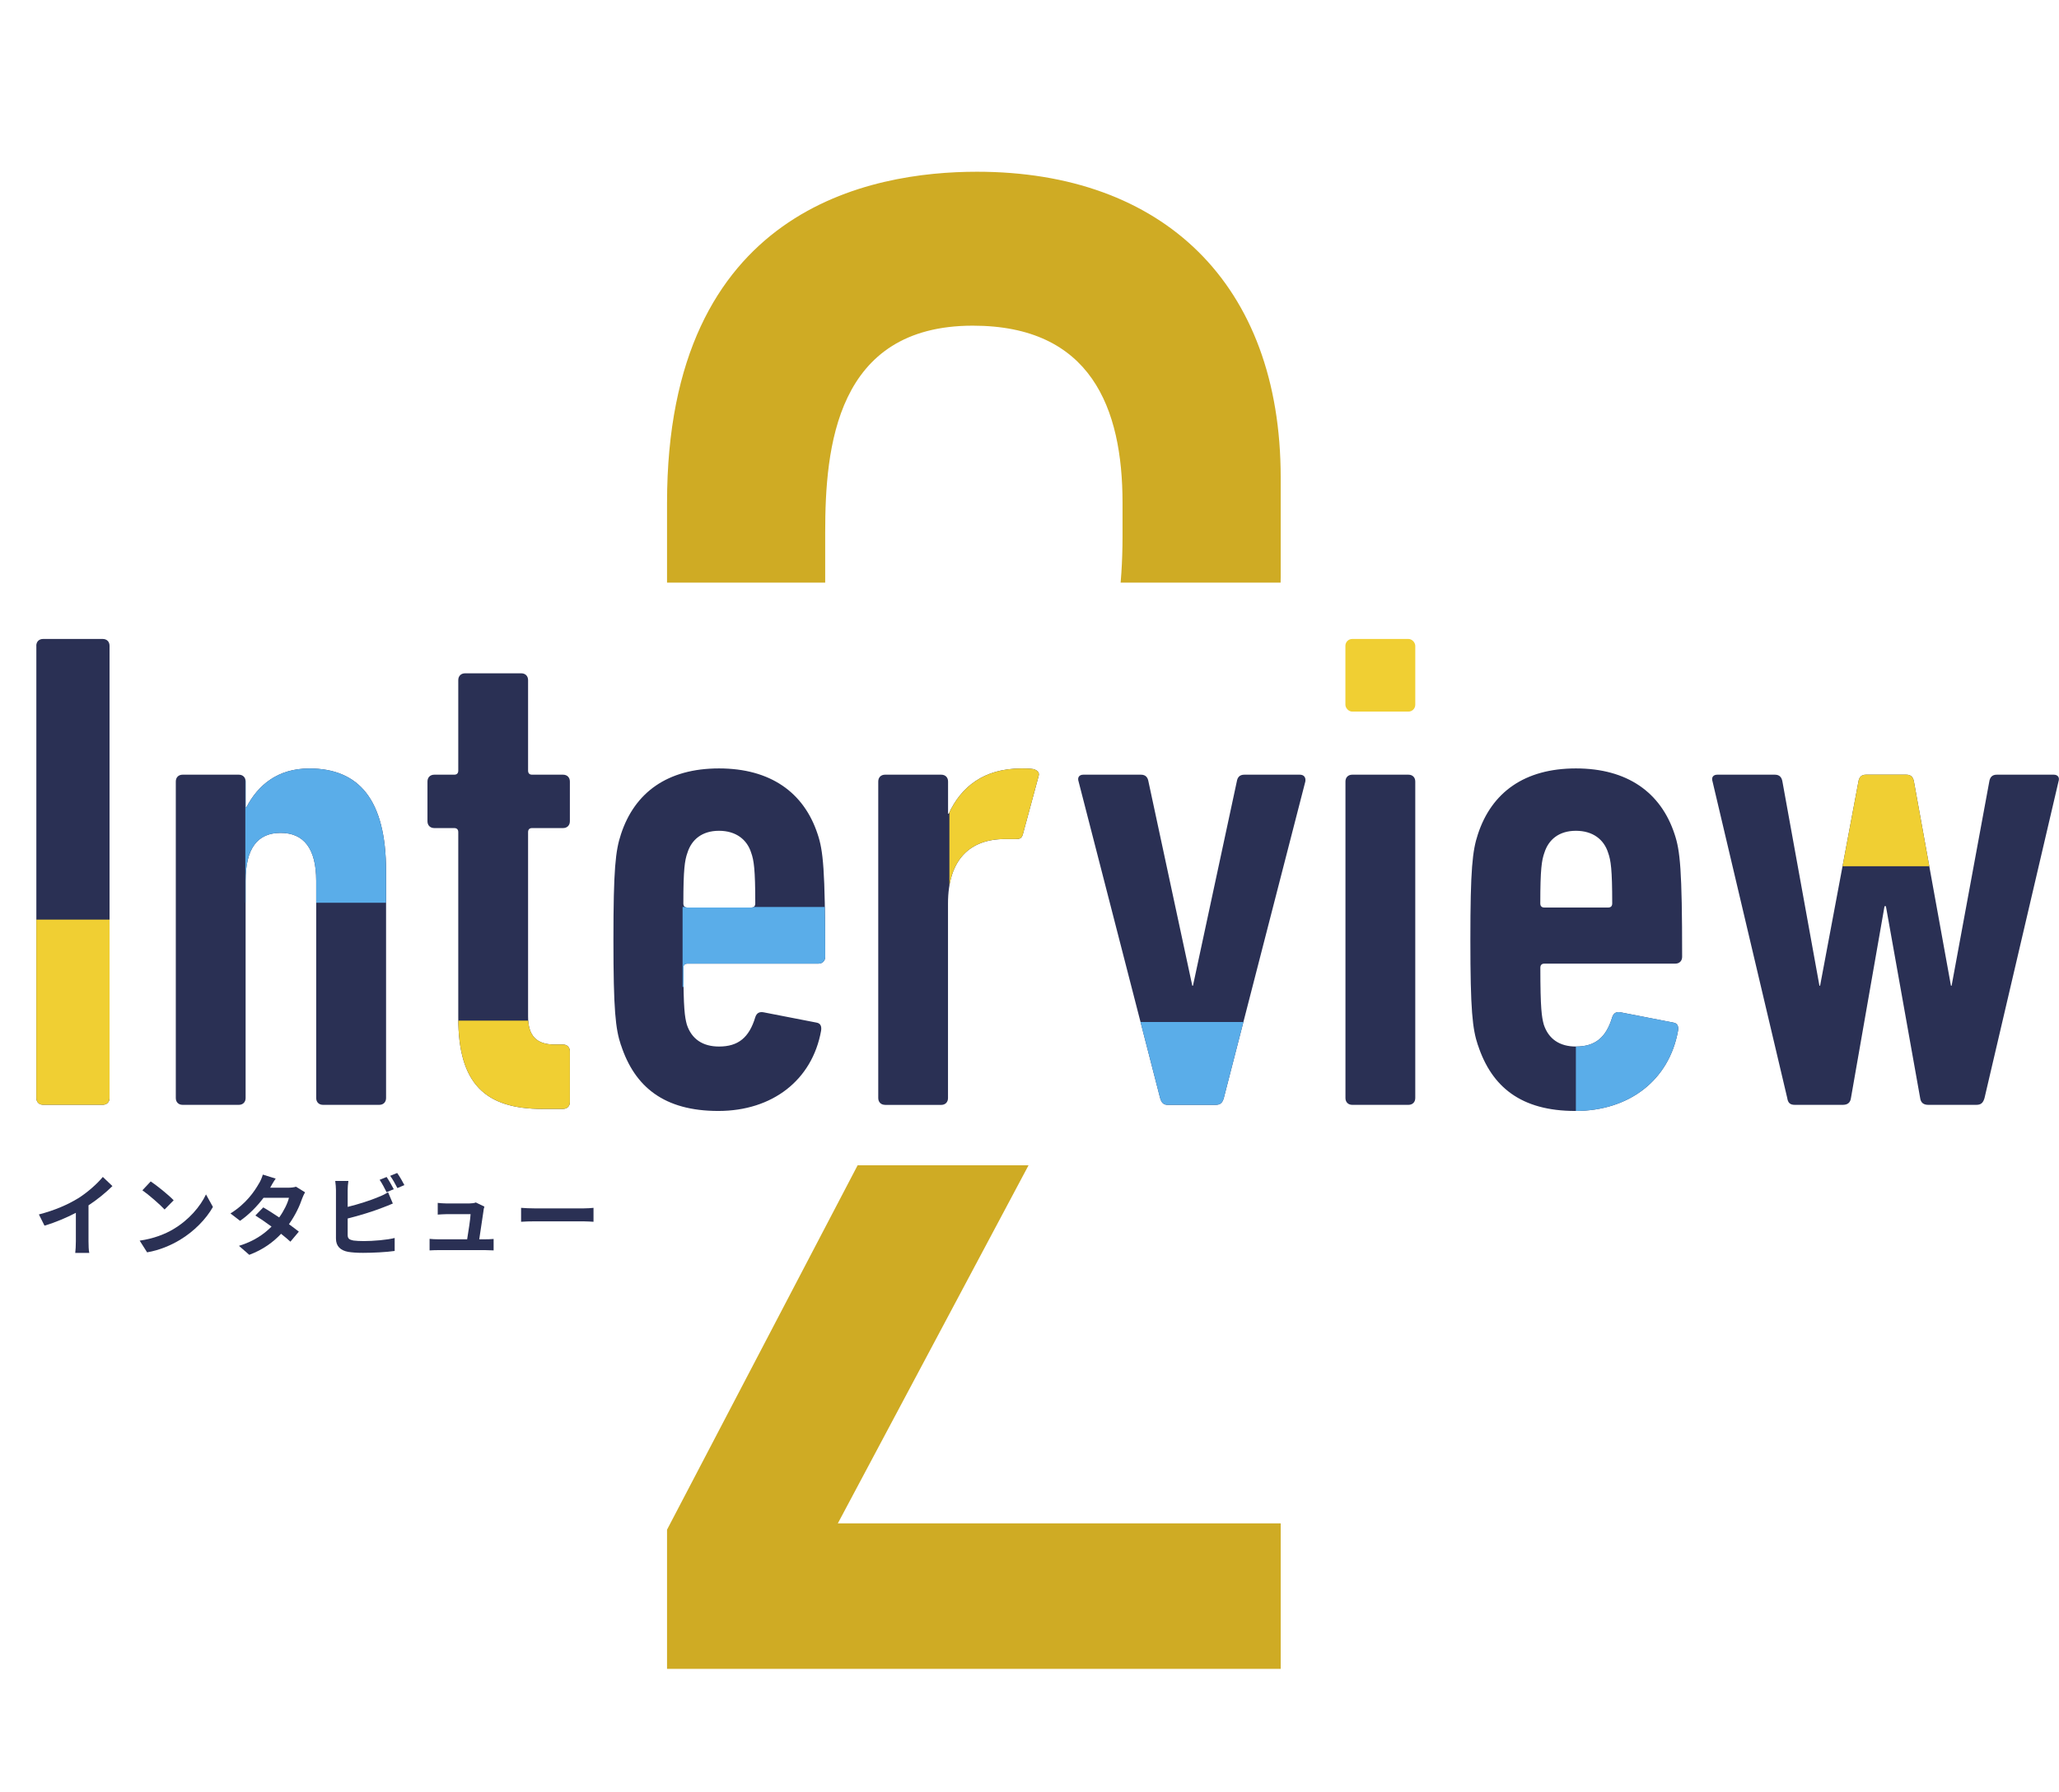
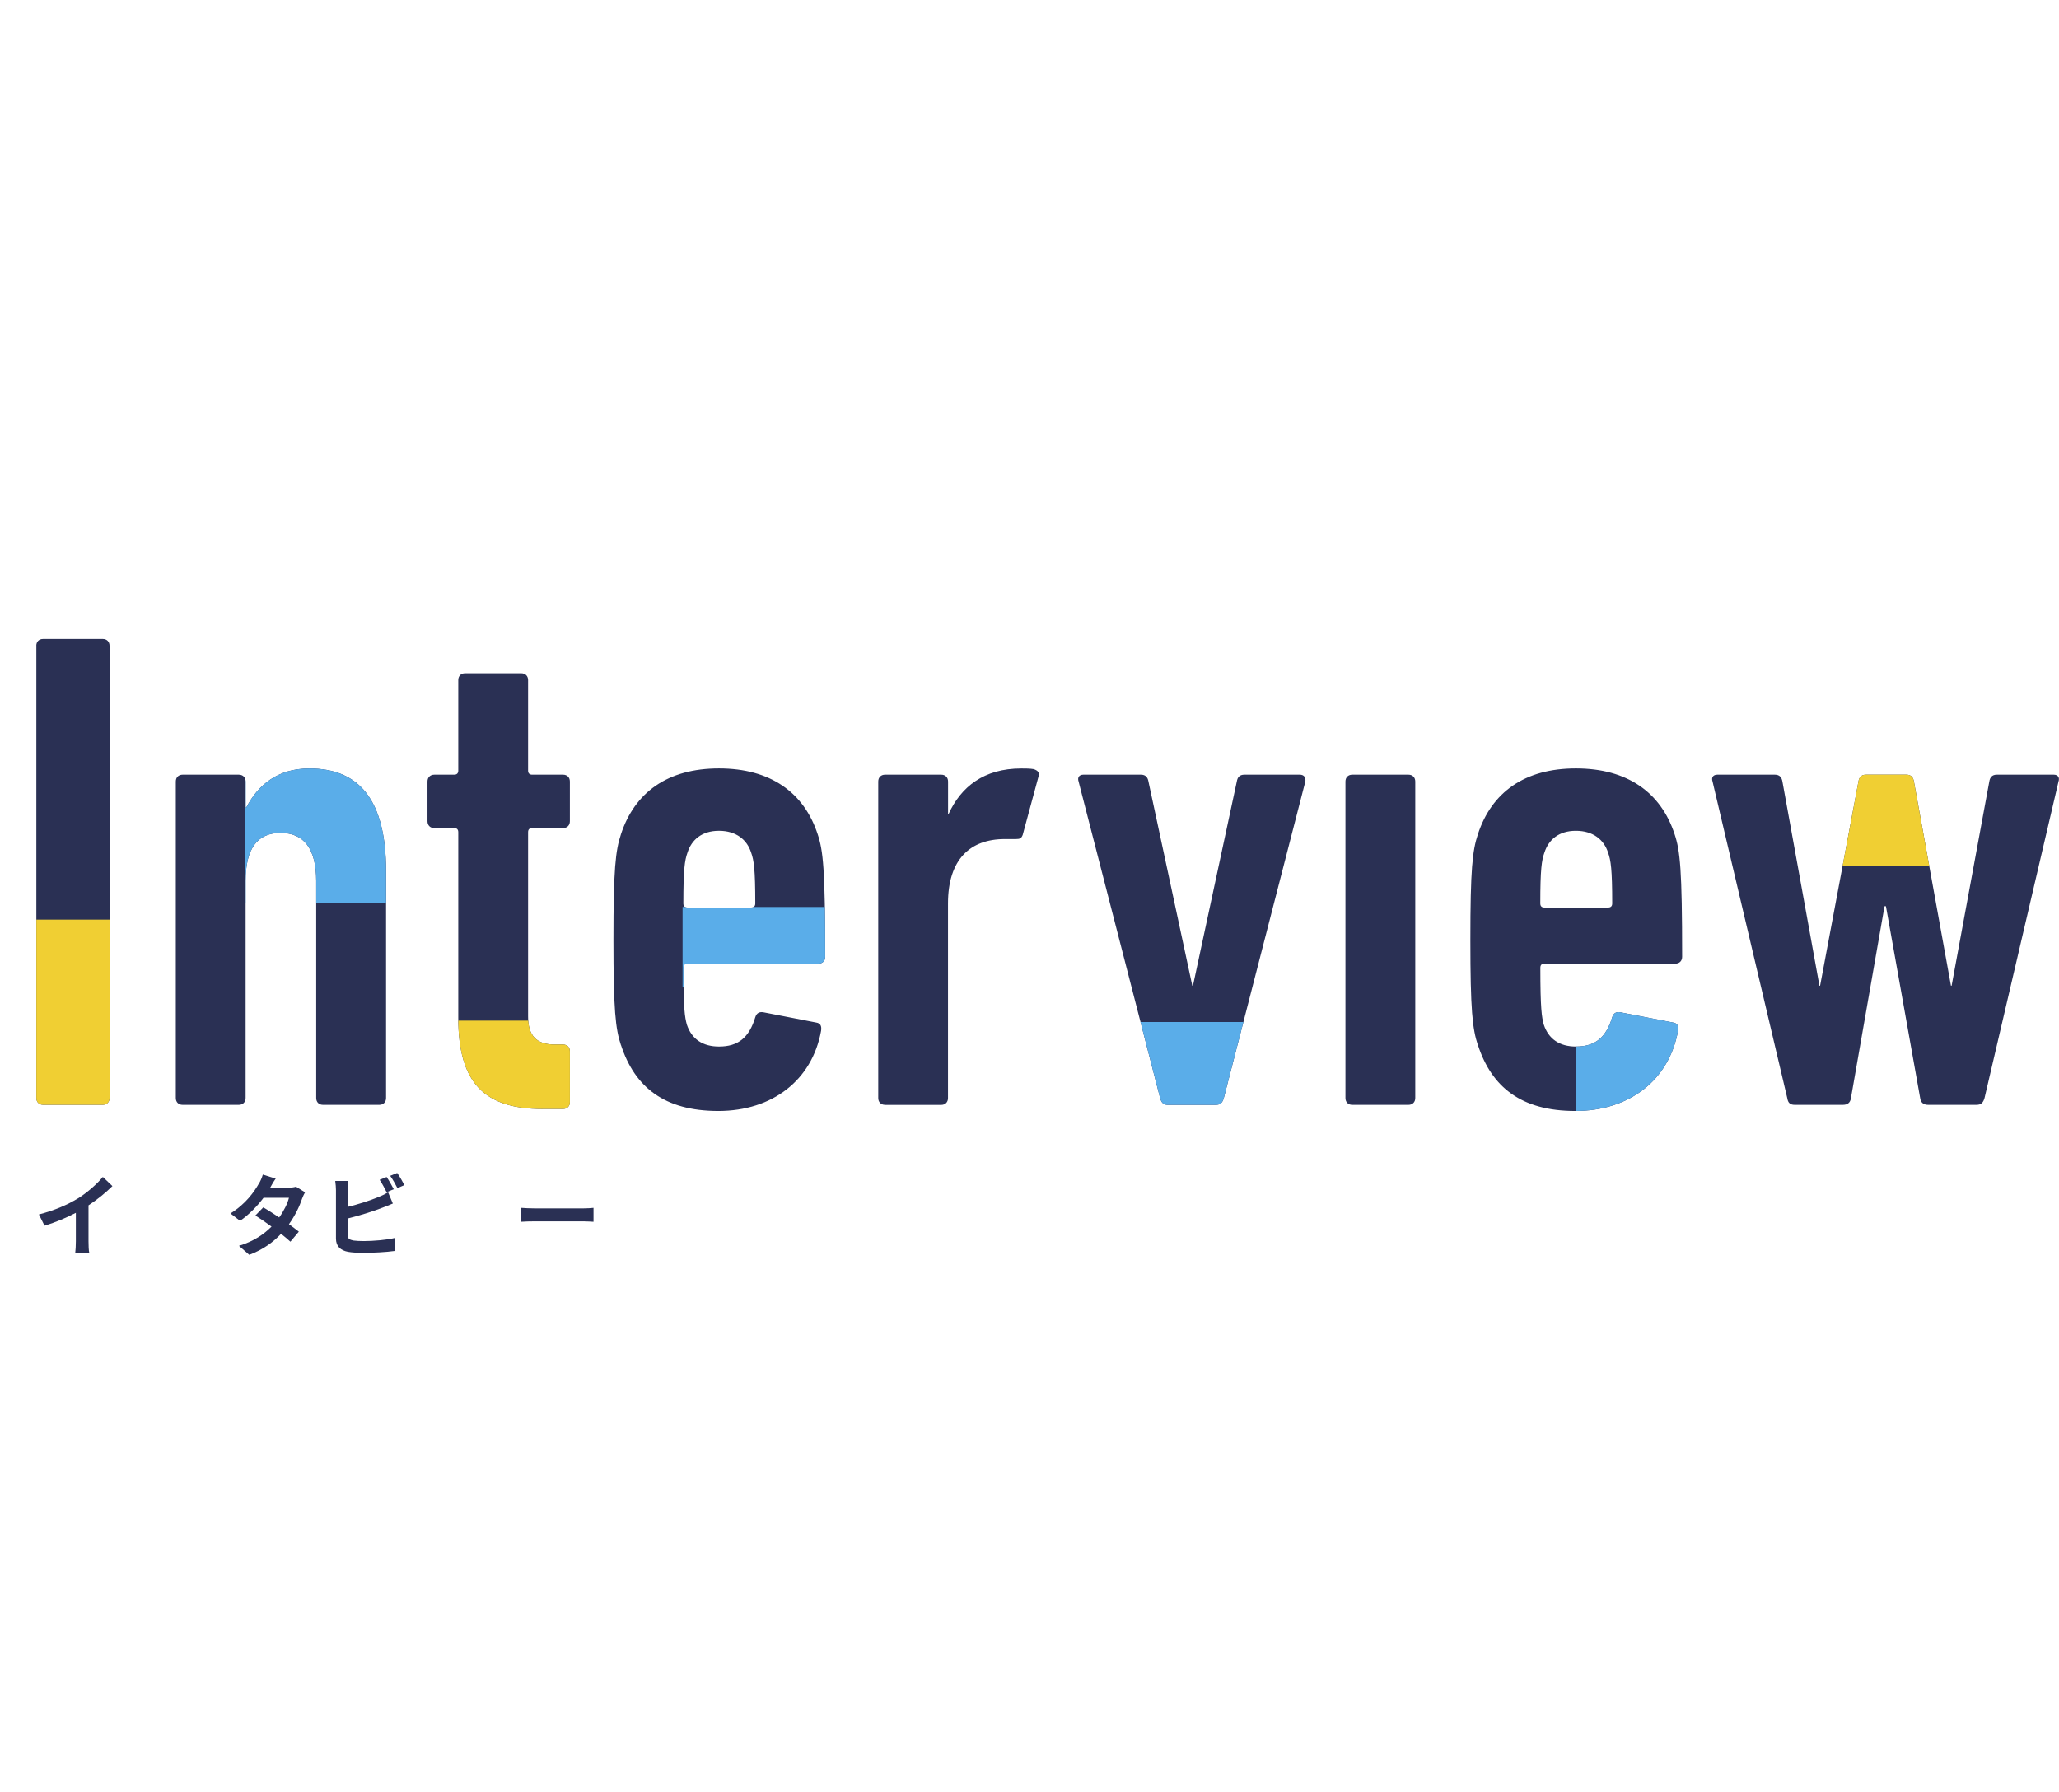
<svg xmlns="http://www.w3.org/2000/svg" id="b" viewBox="0 0 371.03 323">
  <defs>
    <clipPath id="d">
      <path d="M271.03,105H89.03V0h182v105ZM271.03,210H89.03v113h182v-113Z" style="fill:none;" />
    </clipPath>
    <clipPath id="e">
      <path d="M6.54,116.38c0-.74.49-1.23,1.23-1.23h10.74c.74,0,1.23.49,1.23,1.23v81.49c0,.74-.49,1.23-1.23,1.23H7.78c-.74,0-1.23-.49-1.23-1.23v-81.49ZM58.21,199.11c-.74,0-1.23-.49-1.23-1.23v-39.14c0-5.8-2.22-8.64-6.42-8.64s-6.3,2.84-6.3,8.64v39.14c0,.74-.49,1.23-1.23,1.23h-10.12c-.74,0-1.23-.49-1.23-1.23v-57.04c0-.74.49-1.23,1.23-1.23h10.12c.74,0,1.23.49,1.23,1.23v4.69h.12c2.1-4.07,5.68-7.04,11.36-7.04,8.89,0,13.83,5.56,13.83,18.52v40.87c0,.74-.49,1.23-1.23,1.23h-10.12ZM97.77,199.85c-10.37,0-15.19-4.57-15.19-16.42v-33.46c0-.49-.25-.74-.74-.74h-3.58c-.74,0-1.23-.49-1.23-1.23v-7.16c0-.74.49-1.23,1.23-1.23h3.58c.49,0,.74-.25.74-.74v-16.3c0-.74.49-1.23,1.23-1.23h10.12c.74,0,1.23.49,1.23,1.23v16.3c0,.49.25.74.74.74h5.56c.74,0,1.23.49,1.23,1.23v7.16c0,.74-.49,1.23-1.23,1.23h-5.56c-.49,0-.74.25-.74.74v33.21c0,3.46,1.48,5.06,4.82,5.06h1.48c.74,0,1.23.49,1.23,1.23v9.14c0,.74-.49,1.23-1.23,1.23h-3.7ZM111.9,188.37c-.99-2.96-1.36-6.3-1.36-19.02s.37-16.05,1.36-19.02c2.47-7.53,8.4-11.85,17.66-11.85s15.31,4.32,17.78,11.85c.99,2.96,1.36,6.3,1.36,22.1,0,.74-.49,1.23-1.23,1.23h-23.58c-.49,0-.74.25-.74.74,0,7.41.25,8.89.62,10.25.86,2.59,2.84,3.95,5.8,3.95,3.46,0,5.43-1.61,6.54-5.31.25-.74.74-.99,1.48-.86l9.51,1.85c.74.12.99.62.86,1.48-1.6,8.89-8.77,14.45-18.52,14.45s-15.06-4.32-17.53-11.85ZM123.88,153.67c-.49,1.36-.74,2.96-.74,9.14,0,.49.25.74.74.74h11.48c.49,0,.74-.25.74-.74,0-6.17-.25-7.78-.74-9.14-.74-2.35-2.72-3.95-5.8-3.95s-4.94,1.61-5.68,3.95ZM159.49,199.11c-.74,0-1.23-.49-1.23-1.23v-57.04c0-.74.49-1.23,1.23-1.23h10.12c.74,0,1.23.49,1.23,1.23v5.8h.12c2.22-4.82,6.3-8.15,13.09-8.15.62,0,1.6,0,2.22.12.74.25,1.11.62.86,1.36l-2.84,10.5c-.25.62-.49.74-1.23.74h-1.98c-6.3,0-10.25,3.7-10.25,11.61v35.07c0,.74-.49,1.23-1.23,1.23h-10.12ZM210.41,199.11c-.74,0-1.11-.37-1.36-1.23l-14.69-57.04c-.25-.74.12-1.23.86-1.23h10.37c.86,0,1.23.49,1.36,1.23l7.9,36.8h.12l7.9-36.8c.12-.74.49-1.23,1.36-1.23h10c.74,0,1.11.49.99,1.23l-14.69,57.04c-.25.86-.62,1.23-1.48,1.23h-8.64ZM243.68,199.11c-.74,0-1.23-.49-1.23-1.23v-57.04c0-.74.49-1.23,1.23-1.23h10.12c.74,0,1.23.49,1.23,1.23v57.04c0,.74-.49,1.23-1.23,1.23h-10.12ZM266.32,188.37c-.99-2.96-1.36-6.3-1.36-19.02s.37-16.05,1.36-19.02c2.47-7.53,8.4-11.85,17.66-11.85s15.31,4.32,17.78,11.85c.99,2.96,1.36,6.3,1.36,22.1,0,.74-.49,1.23-1.23,1.23h-23.58c-.49,0-.74.25-.74.74,0,7.41.25,8.89.62,10.25.86,2.59,2.84,3.95,5.8,3.95,3.46,0,5.43-1.61,6.54-5.31.25-.74.74-.99,1.48-.86l9.51,1.85c.74.12.99.62.86,1.48-1.6,8.89-8.77,14.45-18.52,14.45s-15.06-4.32-17.53-11.85ZM278.3,153.67c-.49,1.36-.74,2.96-.74,9.14,0,.49.25.74.74.74h11.48c.49,0,.74-.25.74-.74,0-6.17-.25-7.78-.74-9.14-.74-2.35-2.72-3.95-5.8-3.95s-4.94,1.61-5.68,3.95ZM347.49,199.11c-.86,0-1.36-.37-1.48-1.23l-6.17-34.57h-.25l-6.05,34.57c-.12.86-.62,1.23-1.48,1.23h-8.64c-.86,0-1.23-.37-1.36-1.23l-13.46-57.04c-.25-.74.12-1.23.86-1.23h10.37c.86,0,1.23.49,1.36,1.23l6.67,36.8h.12l6.91-36.8c.12-.74.49-1.23,1.36-1.23h7.28c.86,0,1.23.49,1.36,1.23l6.67,36.8h.12l6.79-36.8c.12-.74.49-1.23,1.36-1.23h10.25c.74,0,1.11.49.86,1.23l-13.33,57.04c-.25.86-.62,1.23-1.48,1.23h-8.64Z" style="fill:#2a3054;" />
    </clipPath>
  </defs>
  <g id="c">
    <g style="clip-path:url(#d);">
-       <path d="M120.2,90.61c0-53.2,36.86-59.66,55.86-59.66,33.44,0,54.72,20.14,54.72,55.1v17.86c0,14.06-6.08,32.3-11.4,42.18l-68.4,128.44h79.8v26.22h-110.58v-25.08l69.16-132.24c8.36-15.96,12.92-28.5,12.92-46.74v-6.08c0-17.1-5.7-31.92-26.98-31.92-24.7,0-26.6,22.04-26.6,37.24v13.3h-28.5v-18.62Z" style="fill:#cfab24;" />
-     </g>
+       </g>
    <path d="M14.02,215.99c1.65-1.02,3.47-2.62,4.51-3.89l1.73,1.65c-1.22,1.2-2.75,2.45-4.31,3.47v6.47c0,.7.03,1.7.14,2.1h-2.53c.06-.38.11-1.39.11-2.1v-5.12c-1.65.86-3.68,1.73-5.65,2.31l-1.01-2.02c2.87-.74,5.22-1.78,7-2.87Z" style="fill:#2a3054;" />
-     <path d="M31.29,221.48c2.74-1.62,4.82-4.07,5.83-6.23l1.25,2.26c-1.22,2.16-3.35,4.37-5.92,5.92-1.62.98-3.68,1.87-5.94,2.26l-1.34-2.11c2.5-.35,4.58-1.17,6.13-2.1ZM31.29,216.31l-1.63,1.66c-.83-.9-2.83-2.64-4-3.46l1.5-1.6c1.12.75,3.2,2.42,4.13,3.39Z" style="fill:#2a3054;" />
    <path d="M48.7,214.04h3.25c.5,0,1.04-.06,1.39-.18l1.63,1.01c-.18.3-.38.74-.53,1.14-.43,1.3-1.23,3.01-2.37,4.61.69.5,1.31.96,1.78,1.34l-1.52,1.81c-.43-.4-1.02-.9-1.68-1.42-1.41,1.49-3.23,2.85-5.73,3.79l-1.86-1.62c2.77-.85,4.55-2.15,5.87-3.47-1.04-.77-2.1-1.49-2.91-2l1.42-1.46c.85.48,1.86,1.14,2.87,1.81.83-1.15,1.52-2.54,1.76-3.54h-4.58c-1.12,1.49-2.61,3.03-4.23,4.15l-1.73-1.33c2.8-1.74,4.29-3.94,5.09-5.33.26-.38.59-1.12.74-1.67l2.32.72c-.4.56-.8,1.28-.99,1.63Z" style="fill:#2a3054;" />
    <path d="M62.65,214.47v3.03c1.89-.46,4.11-1.17,5.54-1.78.58-.22,1.12-.48,1.74-.86l.86,2.03c-.62.26-1.34.56-1.87.75-1.62.64-4.19,1.44-6.27,1.95v2.96c0,.69.32.86,1.04,1.01.48.06,1.14.1,1.86.1,1.66,0,4.26-.21,5.57-.56v2.34c-1.5.22-3.94.34-5.7.34-1.04,0-2-.06-2.69-.18-1.39-.26-2.19-1.02-2.19-2.4v-8.72c0-.35-.05-1.18-.13-1.66h2.37c-.08.48-.13,1.22-.13,1.66ZM70.96,214.31l-1.3.54c-.32-.66-.82-1.6-1.25-2.23l1.26-.51c.4.59.98,1.6,1.28,2.19ZM72.87,213.57l-1.26.54c-.34-.67-.85-1.6-1.3-2.21l1.26-.51c.43.59,1.02,1.62,1.3,2.18Z" style="fill:#2a3054;" />
-     <path d="M87.14,218.12c-.13.94-.54,3.7-.78,5.22h1.02c.42,0,1.15-.02,1.57-.06v2.06c-.32-.02-1.1-.05-1.54-.05h-8.42c-.58,0-.98.02-1.58.05v-2.08c.43.05,1.02.08,1.58.08h5.19c.22-1.36.58-3.63.62-4.53h-4.32c-.51,0-1.14.05-1.6.08v-2.11c.42.05,1.15.1,1.58.1h4.1c.34,0,.99-.06,1.18-.18l1.55.75c-.08.21-.13.51-.16.67Z" style="fill:#2a3054;" />
    <path d="M96.48,217.77h8.6c.75,0,1.46-.06,1.87-.1v2.51c-.38-.02-1.2-.08-1.87-.08h-8.6c-.91,0-1.98.03-2.58.08v-2.51c.58.05,1.74.1,2.58.1Z" style="fill:#2a3054;" />
    <path d="M6.54,116.38c0-.74.49-1.23,1.23-1.23h10.74c.74,0,1.23.49,1.23,1.23v81.49c0,.74-.49,1.23-1.23,1.23H7.78c-.74,0-1.23-.49-1.23-1.23v-81.49ZM58.21,199.11c-.74,0-1.23-.49-1.23-1.23v-39.14c0-5.8-2.22-8.64-6.42-8.64s-6.3,2.84-6.3,8.64v39.14c0,.74-.49,1.23-1.23,1.23h-10.12c-.74,0-1.23-.49-1.23-1.23v-57.04c0-.74.49-1.23,1.23-1.23h10.12c.74,0,1.23.49,1.23,1.23v4.69h.12c2.1-4.07,5.68-7.04,11.36-7.04,8.89,0,13.83,5.56,13.83,18.52v40.87c0,.74-.49,1.23-1.23,1.23h-10.12ZM97.77,199.85c-10.37,0-15.19-4.57-15.19-16.42v-33.46c0-.49-.25-.74-.74-.74h-3.58c-.74,0-1.23-.49-1.23-1.23v-7.16c0-.74.49-1.23,1.23-1.23h3.58c.49,0,.74-.25.74-.74v-16.3c0-.74.49-1.23,1.23-1.23h10.12c.74,0,1.23.49,1.23,1.23v16.3c0,.49.25.74.74.74h5.56c.74,0,1.23.49,1.23,1.23v7.16c0,.74-.49,1.23-1.23,1.23h-5.56c-.49,0-.74.25-.74.74v33.21c0,3.46,1.48,5.06,4.82,5.06h1.48c.74,0,1.23.49,1.23,1.23v9.14c0,.74-.49,1.23-1.23,1.23h-3.7ZM111.9,188.37c-.99-2.96-1.36-6.3-1.36-19.02s.37-16.05,1.36-19.02c2.47-7.53,8.4-11.85,17.66-11.85s15.31,4.32,17.78,11.85c.99,2.96,1.36,6.3,1.36,22.1,0,.74-.49,1.23-1.23,1.23h-23.58c-.49,0-.74.25-.74.74,0,7.41.25,8.89.62,10.25.86,2.59,2.84,3.95,5.8,3.95,3.46,0,5.43-1.61,6.54-5.31.25-.74.74-.99,1.48-.86l9.51,1.85c.74.12.99.62.86,1.48-1.6,8.89-8.77,14.45-18.52,14.45s-15.06-4.32-17.53-11.85ZM123.88,153.67c-.49,1.36-.74,2.96-.74,9.14,0,.49.25.74.74.74h11.48c.49,0,.74-.25.74-.74,0-6.17-.25-7.78-.74-9.14-.74-2.35-2.72-3.95-5.8-3.95s-4.94,1.61-5.68,3.95ZM159.49,199.11c-.74,0-1.23-.49-1.23-1.23v-57.04c0-.74.49-1.23,1.23-1.23h10.12c.74,0,1.23.49,1.23,1.23v5.8h.12c2.22-4.82,6.3-8.15,13.09-8.15.62,0,1.6,0,2.22.12.74.25,1.11.62.86,1.36l-2.84,10.5c-.25.62-.49.74-1.23.74h-1.98c-6.3,0-10.25,3.7-10.25,11.61v35.07c0,.74-.49,1.23-1.23,1.23h-10.12ZM210.41,199.11c-.74,0-1.11-.37-1.36-1.23l-14.69-57.04c-.25-.74.12-1.23.86-1.23h10.37c.86,0,1.23.49,1.36,1.23l7.9,36.8h.12l7.9-36.8c.12-.74.49-1.23,1.36-1.23h10c.74,0,1.11.49.99,1.23l-14.69,57.04c-.25.86-.62,1.23-1.48,1.23h-8.64ZM243.68,199.11c-.74,0-1.23-.49-1.23-1.23v-57.04c0-.74.49-1.23,1.23-1.23h10.12c.74,0,1.23.49,1.23,1.23v57.04c0,.74-.49,1.23-1.23,1.23h-10.12ZM266.32,188.37c-.99-2.96-1.36-6.3-1.36-19.02s.37-16.05,1.36-19.02c2.47-7.53,8.4-11.85,17.66-11.85s15.31,4.32,17.78,11.85c.99,2.96,1.36,6.3,1.36,22.1,0,.74-.49,1.23-1.23,1.23h-23.58c-.49,0-.74.25-.74.74,0,7.41.25,8.89.62,10.25.86,2.59,2.84,3.95,5.8,3.95,3.46,0,5.43-1.61,6.54-5.31.25-.74.74-.99,1.48-.86l9.51,1.85c.74.12.99.62.86,1.48-1.6,8.89-8.77,14.45-18.52,14.45s-15.06-4.32-17.53-11.85ZM278.3,153.67c-.49,1.36-.74,2.96-.74,9.14,0,.49.25.74.74.74h11.48c.49,0,.74-.25.74-.74,0-6.17-.25-7.78-.74-9.14-.74-2.35-2.72-3.95-5.8-3.95s-4.94,1.61-5.68,3.95ZM347.49,199.11c-.86,0-1.36-.37-1.48-1.23l-6.17-34.57h-.25l-6.05,34.57c-.12.86-.62,1.23-1.48,1.23h-8.64c-.86,0-1.23-.37-1.36-1.23l-13.46-57.04c-.25-.74.12-1.23.86-1.23h10.37c.86,0,1.23.49,1.36,1.23l6.67,36.8h.12l6.91-36.8c.12-.74.49-1.23,1.36-1.23h7.28c.86,0,1.23.49,1.36,1.23l6.67,36.8h.12l6.79-36.8c.12-.74.49-1.23,1.36-1.23h10.25c.74,0,1.11.49.86,1.23l-13.33,57.04c-.25.86-.62,1.23-1.48,1.23h-8.64Z" style="fill:#2a3054;" />
    <g style="clip-path:url(#e);">
      <rect y="165.73" width="23.52" height="40.96" style="fill:#f0cf33;" />
      <rect x="80.07" y="183.93" width="23.52" height="40.96" style="fill:#f0cf33;" />
      <rect x="283.97" y="178.87" width="23.52" height="40.96" style="fill:#5aade9;" />
      <rect x="328.94" y="115.15" width="23.52" height="40.96" style="fill:#f0cf33;" />
      <rect x="202.39" y="184.18" width="23.52" height="40.96" style="fill:#5aade9;" />
      <rect x="44.21" y="121.73" width="28.07" height="40.96" style="fill:#5aade9;" />
      <rect x="123" y="163.45" width="28.07" height="14.41" style="fill:#5aade9;" />
-       <rect x="171.08" y="136.39" width="17.45" height="30.34" style="fill:#f0cf33;" />
    </g>
-     <rect x="242.44" y="115.15" width="12.59" height="13.09" rx="1.23" ry="1.23" style="fill:#f0cf33;" />
  </g>
</svg>